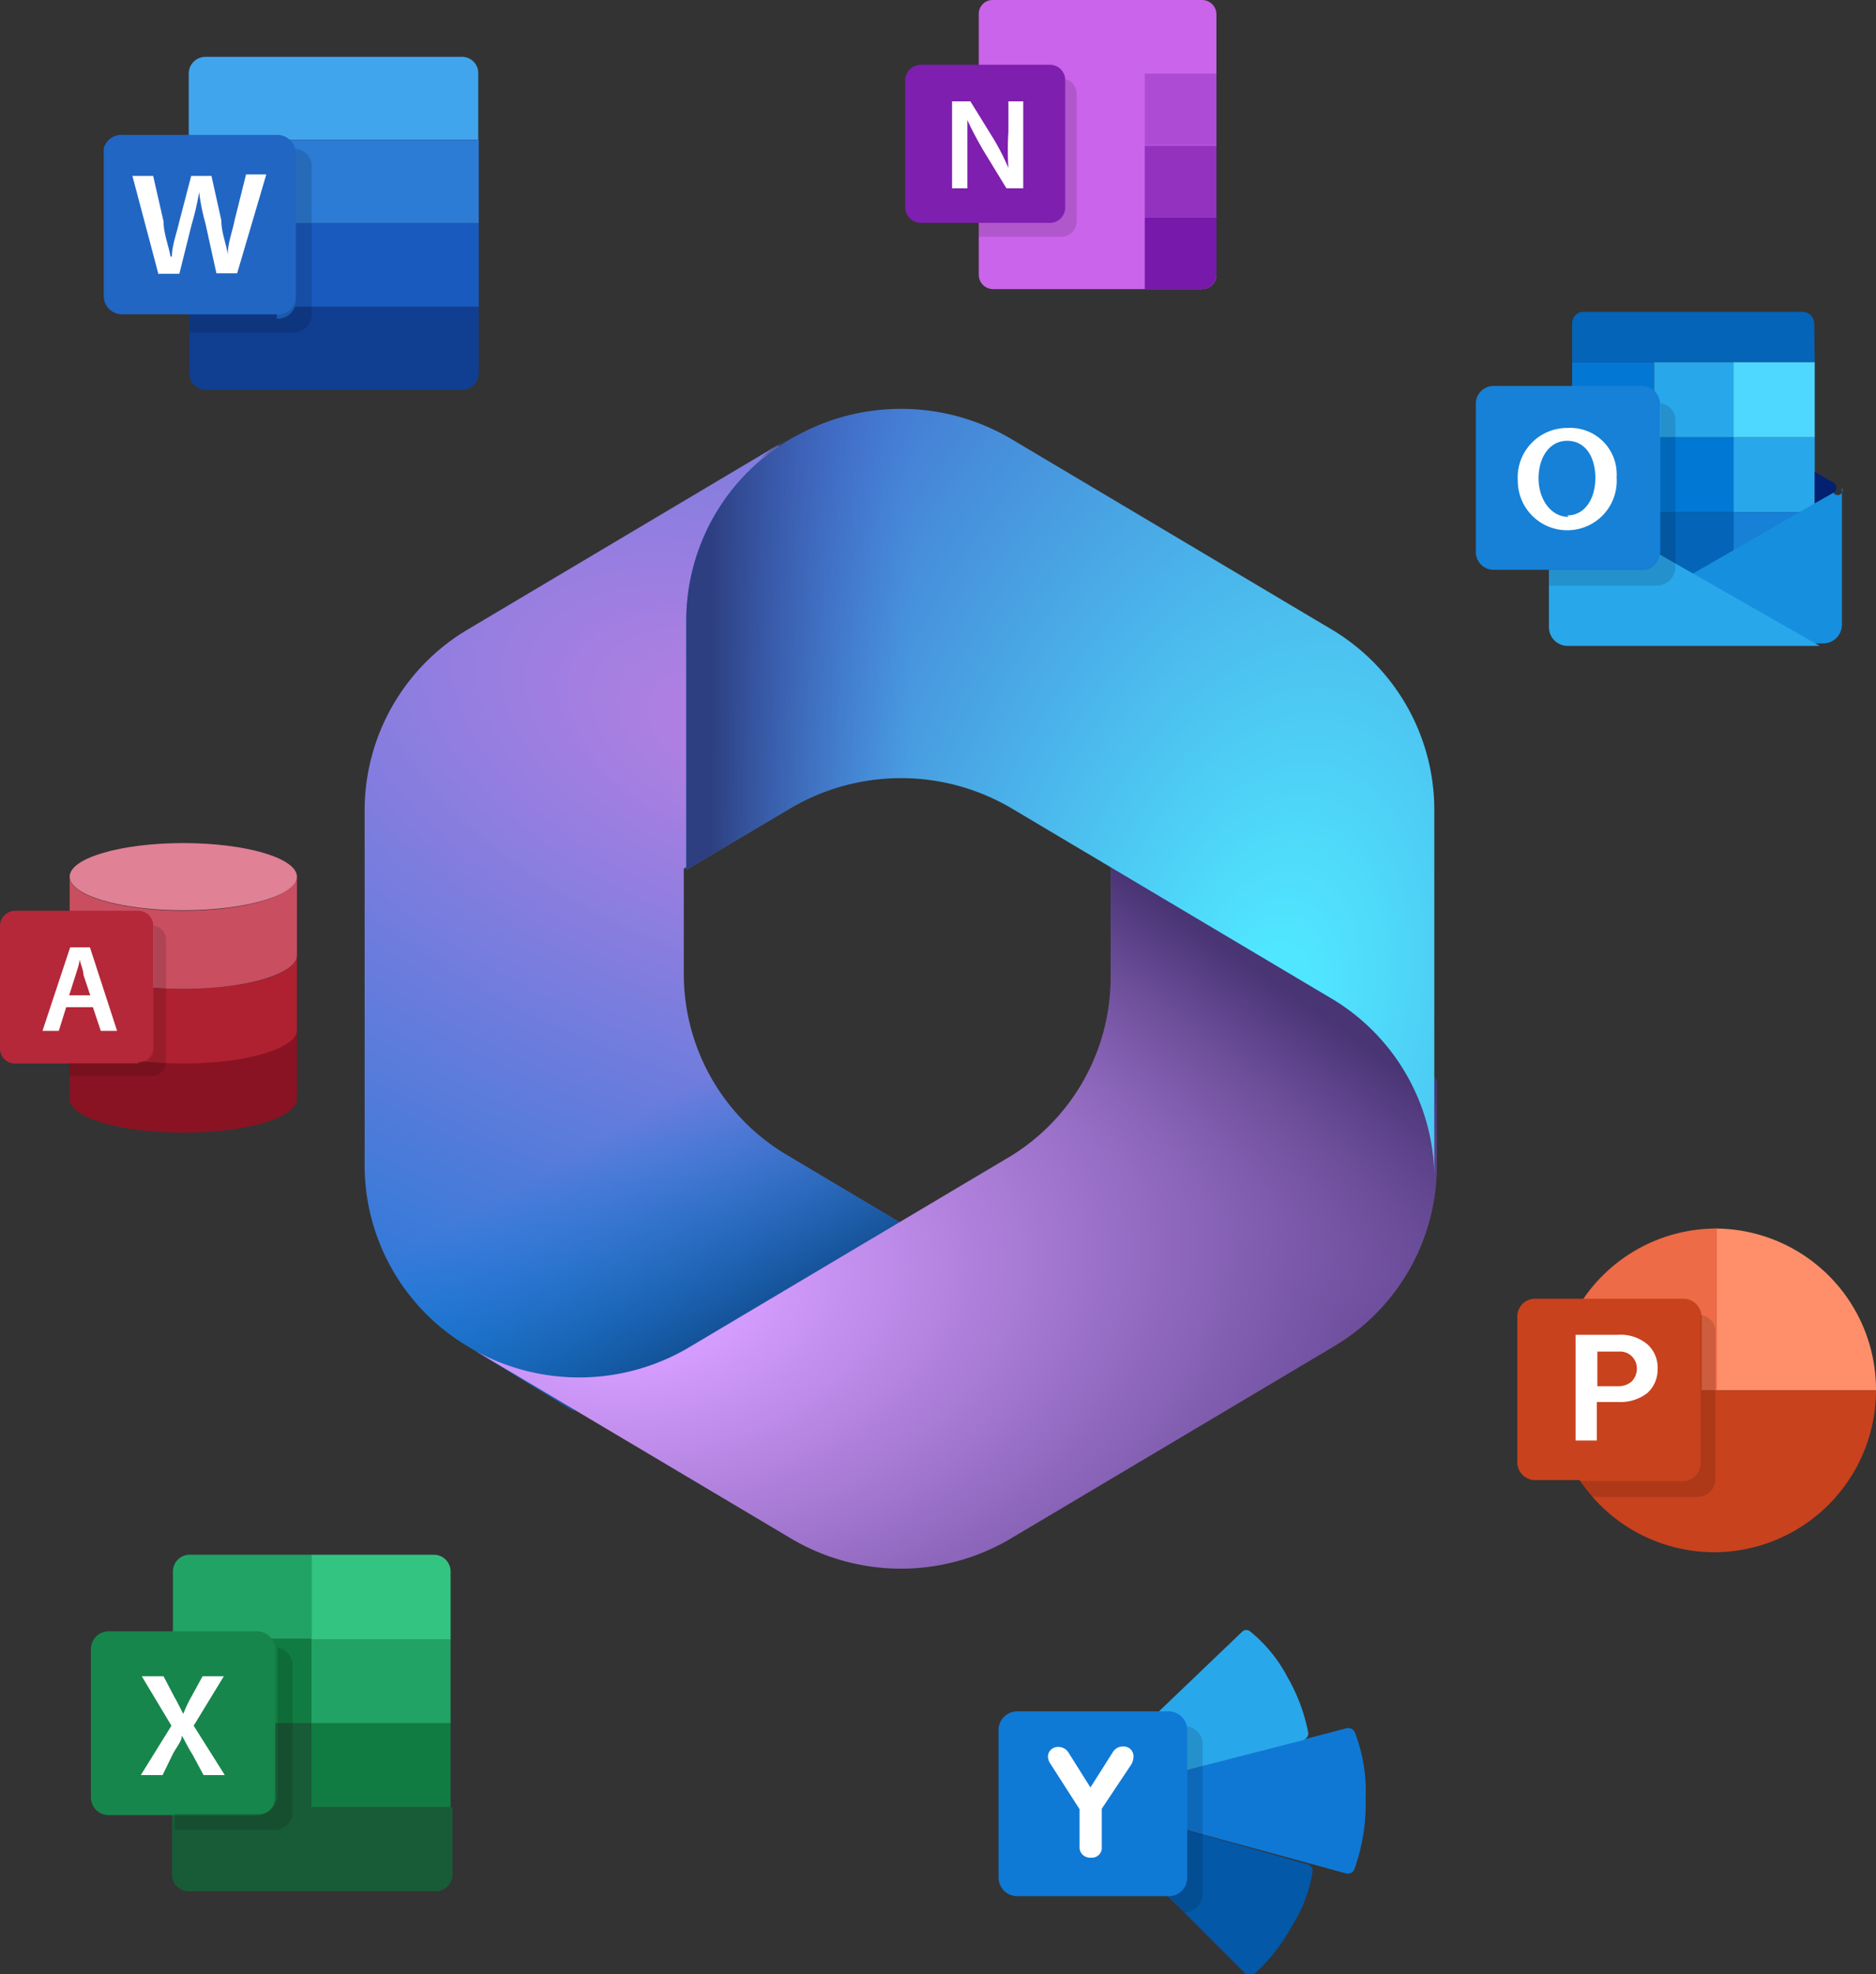
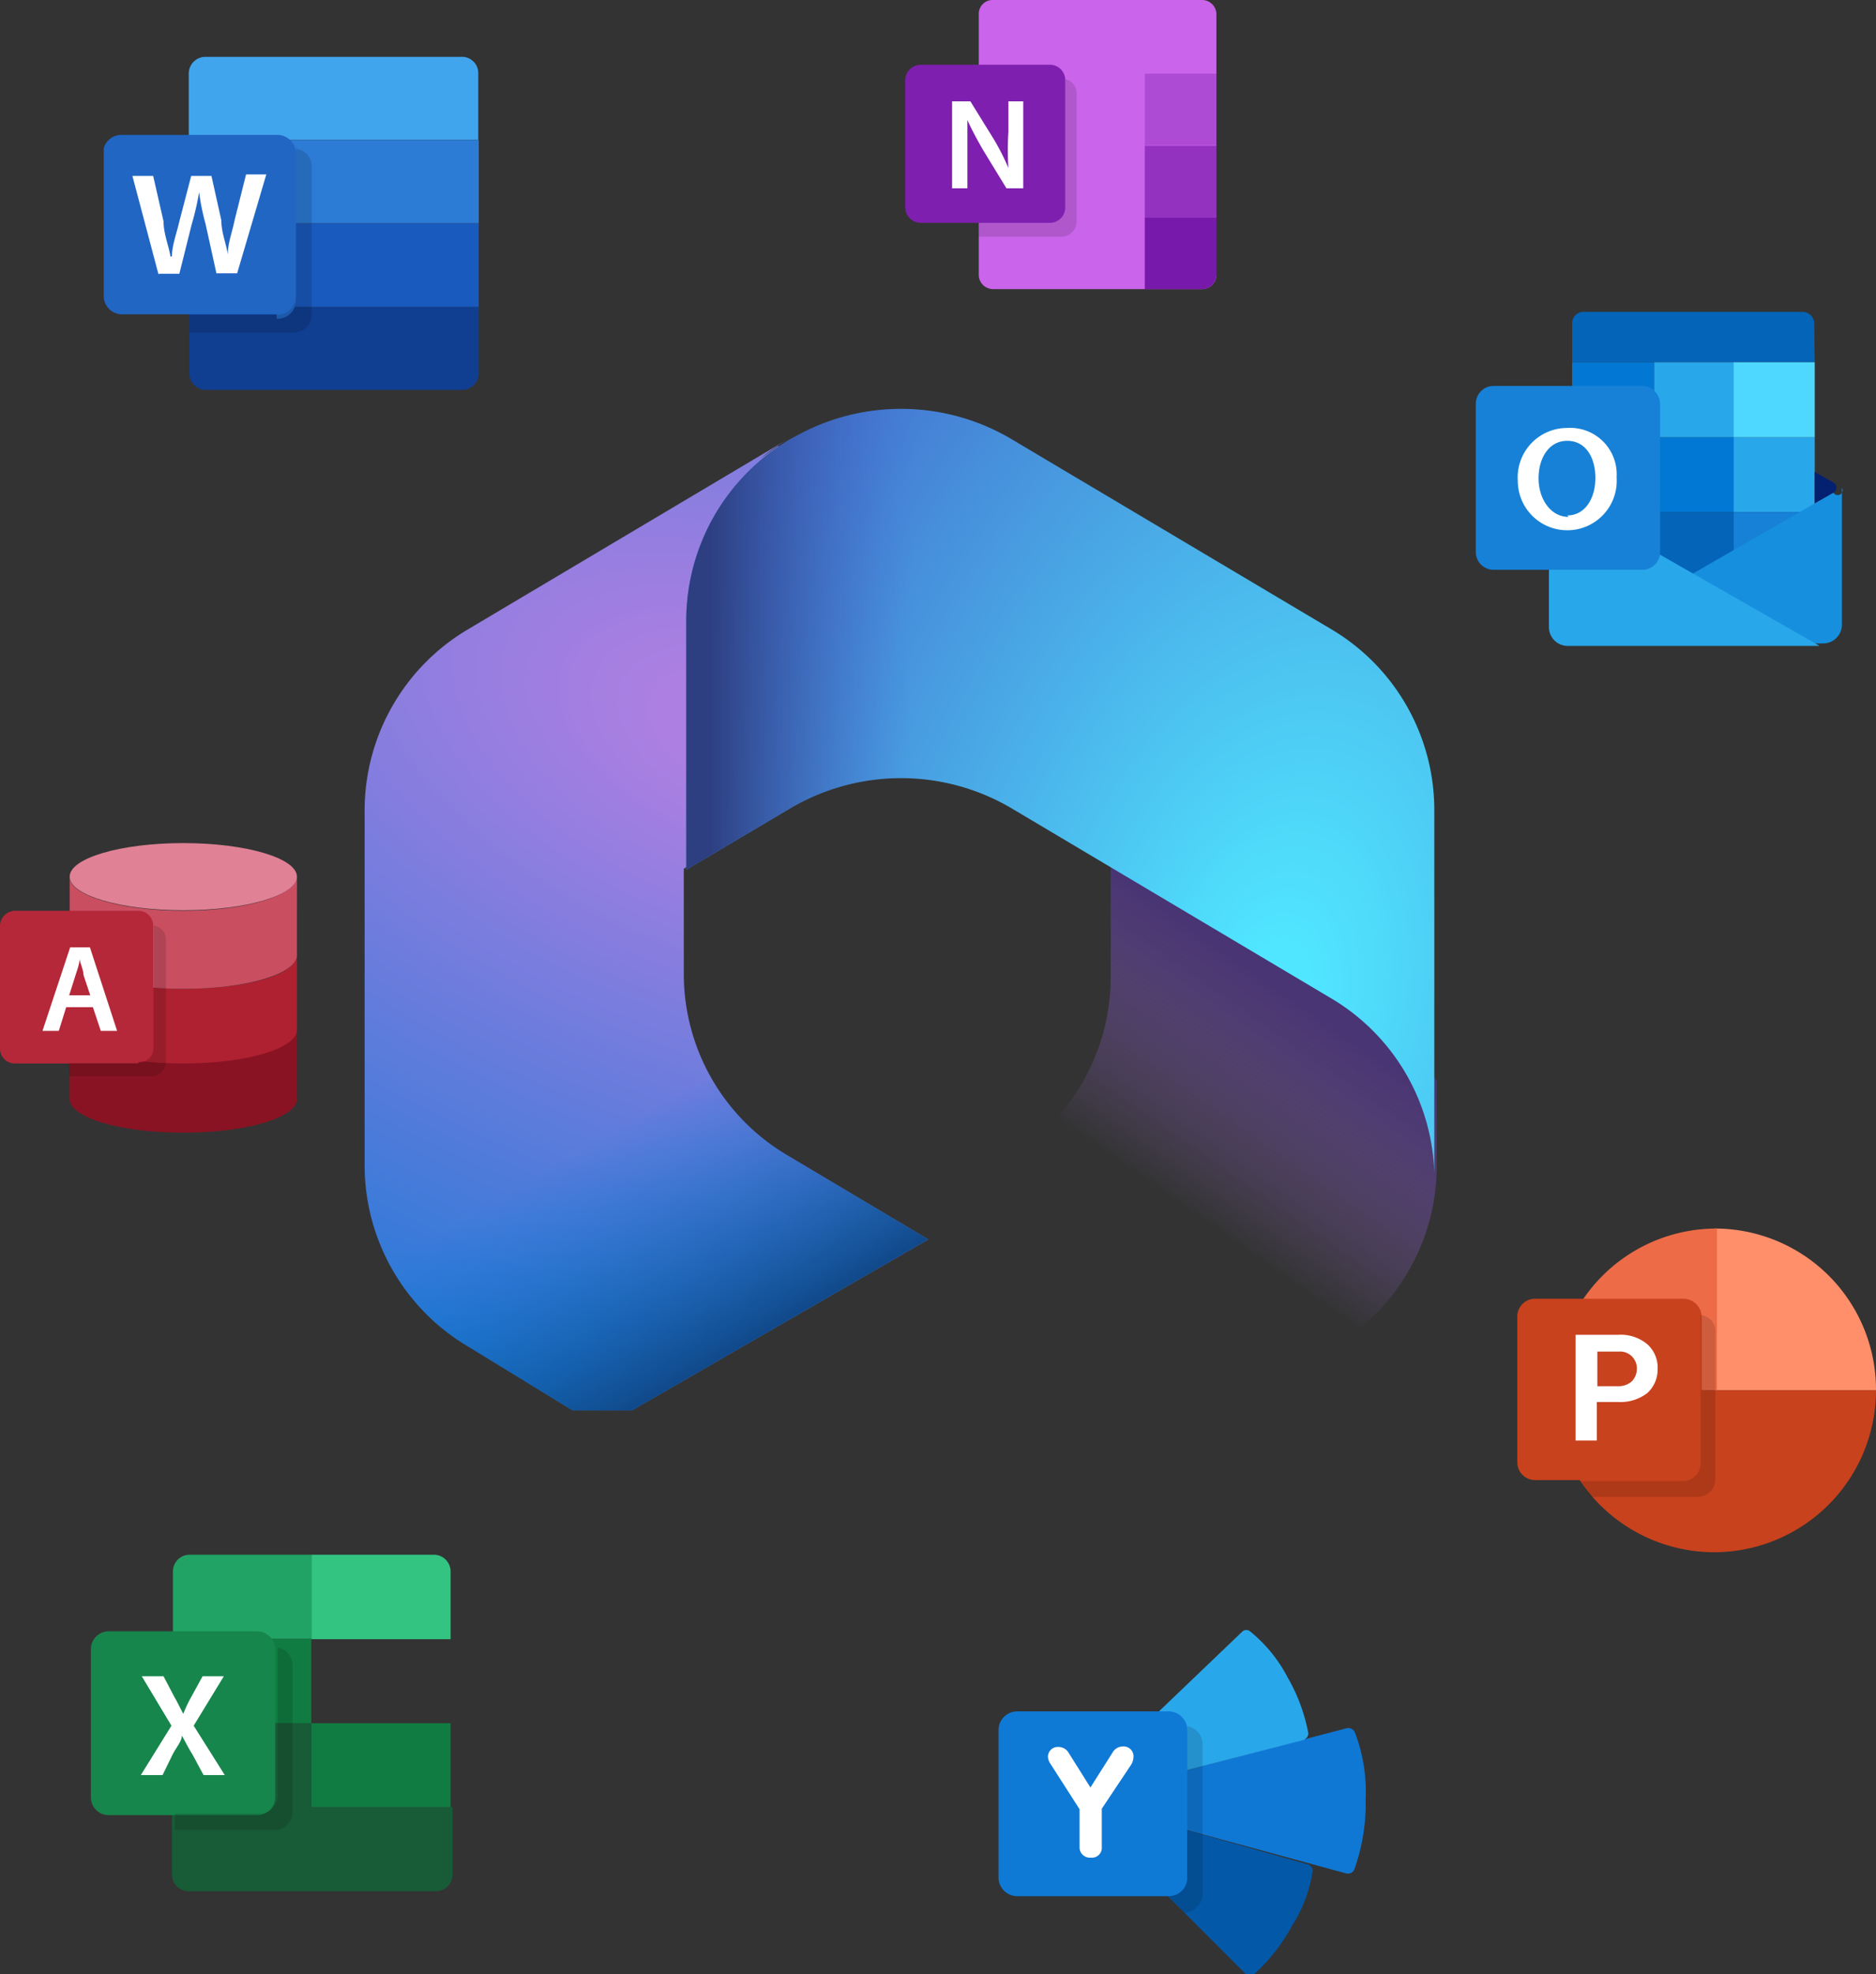
<svg xmlns="http://www.w3.org/2000/svg" xmlns:xlink="http://www.w3.org/1999/xlink" id="image-2" viewBox="0 0 37.97 39.95">
  <rect x="0" y="0" width="37.97" height="39.95" fill="#333333" stroke="none" />
  <defs>
    <style>.cls-1{fill:url(#radial-gradient);}.cls-2{fill:url(#linear-gradient);}.cls-3{fill:url(#radial-gradient-2);}.cls-4{fill:url(#linear-gradient-2);}.cls-5{fill:url(#radial-gradient-3);}.cls-6{fill:url(#linear-gradient-3);}.cls-7{fill:url(#radial-gradient-4);}.cls-8{fill:url(#linear-gradient-4);}.cls-9{fill:#41a5ed;}.cls-10{fill:#2c7bd5;}.cls-11{fill:#195abe;}.cls-12{fill:#103e91;}.cls-13{fill:#2166c3;}.cls-14{fill:#fff;}.cls-15{fill-opacity:0.13;}.cls-16{fill:#c8421d;}.cls-17{fill:#ff8f6a;}.cls-18{fill:#ed6b47;}.cls-19{fill:#0464b8;}.cls-20{fill:#0377d4;}.cls-21{fill:#29a7eb;}.cls-22{fill:#4fd8ff;}.cls-23{fill:#1681d7;}.cls-24{fill:#0178d4;}.cls-25{fill:#042071;}.cls-26{fill:#168fde;}.cls-27{fill:#0f78d5;}.cls-28{fill:#0358a8;}.cls-29{fill:#0f79d6;}.cls-30{fill:#21a365;}.cls-31{fill:#107c41;}.cls-32{fill:#185b37;}.cls-33{fill:#33c481;}.cls-34{fill:#17864c;}.cls-35{fill:#891323;}.cls-36{fill:#af2131;}.cls-37{fill:#c94e60;}.cls-38{fill:#e08195;}.cls-39{fill:#b42839;}.cls-40{fill:#ca64ea;}.cls-41{fill:#7e1faf;}.cls-42{fill:#ae4bd5;}.cls-43{fill:#9332bf;}.cls-44{fill:#7719aa;}</style>
    <radialGradient id="radial-gradient" cx="-277.44" cy="425.81" r="0.72" gradientTransform="matrix(-8.83, 23.19, 41.15, 15.15, -19955.06, -0.05)" gradientUnits="userSpaceOnUse">
      <stop offset="0.06" stop-color="#ae7fe2" />
      <stop offset="1" stop-color="#0078d4" />
    </radialGradient>
    <linearGradient id="linear-gradient" x1="19.52" y1="18.25" x2="16.98" y2="22.64" gradientTransform="matrix(1, 0, 0, -1, 0, 46)" gradientUnits="userSpaceOnUse">
      <stop offset="0" stop-color="#114a8b" />
      <stop offset="1" stop-color="#0078d4" stop-opacity="0" />
    </linearGradient>
    <radialGradient id="radial-gradient-2" cx="-277.66" cy="399.24" r="0.72" gradientTransform="matrix(23.19, -3.35, -2.25, -15.06, 7351.61, 5110.79)" gradientUnits="userSpaceOnUse">
      <stop offset="0.13" stop-color="#d59dff" />
      <stop offset="1" stop-color="#5e438f" />
    </radialGradient>
    <linearGradient id="linear-gradient-2" x1="25.9" y1="24.87" x2="23.14" y2="20.92" gradientTransform="matrix(1, 0, 0, -1, 0, 46)" gradientUnits="userSpaceOnUse">
      <stop offset="0" stop-color="#493474" />
      <stop offset="1" stop-color="#8c66ba" stop-opacity="0" />
    </linearGradient>
    <radialGradient id="radial-gradient-3" cx="-299.38" cy="425.95" r="0.72" gradientTransform="matrix(-18.24, -4.55, -7.79, 30.18, -2115.37, -14194.67)" gradientUnits="userSpaceOnUse">
      <stop offset="0.06" stop-color="#50e6ff" />
      <stop offset="1" stop-color="#436dcd" />
    </radialGradient>
    <linearGradient id="linear-gradient-3" x1="15.89" y1="27.72" x2="19.97" y2="27.72" gradientTransform="matrix(1, 0, 0, -1, 0, 46)" gradientUnits="userSpaceOnUse">
      <stop offset="0" stop-color="#2d3f80" />
      <stop offset="1" stop-color="#436dcd" stop-opacity="0" />
    </linearGradient>
    <radialGradient id="radial-gradient-4" cx="-298.19" cy="426.25" r="0" gradientTransform="matrix(-24.16, -6.13, -10.31, 40.67, -2808.42, -19132.27)" xlink:href="#radial-gradient-3" />
    <linearGradient id="linear-gradient-4" x1="0" y1="17" x2="0" y2="17" xlink:href="#linear-gradient-3" />
  </defs>
  <path class="cls-1" d="M17.58,11.09l-.12.07a4.51,4.51,0,0,0-.55.39l.35-.25h3l.54,4L18.08,18l-2.72,1.85V22a4.26,4.26,0,0,0,2.1,3.65l2.85,1.7-6,3.46H13.11L11,29.52a4.26,4.26,0,0,1-2.1-3.65V18.68A4.26,4.26,0,0,1,11,15l6.51-3.87Z" transform="translate(-1.52 -2.27)" />
  <path class="cls-2" d="M17.58,11.09l-.12.07a4.51,4.51,0,0,0-.55.39l.35-.25h3l.54,4L18.08,18l-2.72,1.85V22a4.26,4.26,0,0,0,2.1,3.65l2.85,1.7-6,3.46H13.11L11,29.52a4.26,4.26,0,0,1-2.1-3.65V18.68A4.26,4.26,0,0,1,11,15l6.51-3.87Z" transform="translate(-1.52 -2.27)" />
-   <path class="cls-3" d="M24,19.61V22A4.25,4.25,0,0,1,22,25.65l-6.51,3.87a4.37,4.37,0,0,1-4.34.09l6.36,3.78a4.36,4.36,0,0,0,4.49,0l6.51-3.87a4.25,4.25,0,0,0,2.09-3.65V24.14l-.54-.8Z" transform="translate(-1.52 -2.27)" />
  <path class="cls-4" d="M24,19.61V22A4.25,4.25,0,0,1,22,25.65l-6.51,3.87a4.37,4.37,0,0,1-4.34.09l6.36,3.78a4.36,4.36,0,0,0,4.49,0l6.51-3.87a4.25,4.25,0,0,0,2.09-3.65V24.14l-.54-.8Z" transform="translate(-1.52 -2.27)" />
  <path class="cls-5" d="M28.46,15,22,11.16a4.38,4.38,0,0,0-4.36-.07l-.13.07a4.26,4.26,0,0,0-2.1,3.65v5.06l2.1-1.24a4.41,4.41,0,0,1,4.49,0l6.51,3.87A4.26,4.26,0,0,1,30.55,26V18.68A4.25,4.25,0,0,0,28.46,15Z" transform="translate(-1.52 -2.27)" />
  <path class="cls-6" d="M28.46,15,22,11.16a4.38,4.38,0,0,0-4.36-.07l-.13.07a4.26,4.26,0,0,0-2.1,3.65v5.06l2.1-1.24a4.41,4.41,0,0,1,4.49,0l6.51,3.87A4.26,4.26,0,0,1,30.55,26V18.68A4.25,4.25,0,0,0,28.46,15Z" transform="translate(-1.52 -2.27)" />
  <path class="cls-7" d="M0,29Z" transform="translate(-1.52 -2.27)" />
  <path class="cls-8" d="M0,29Z" transform="translate(-1.52 -2.27)" />
  <path class="cls-9" d="M11.21,5.1H5.34V3.75a.34.34,0,0,1,.35-.33h5.16a.33.33,0,0,1,.35.33V5.1Z" transform="translate(-1.52 -2.27)" />
  <path class="cls-10" d="M5.34,5.1h5.87V6.79H5.34Z" transform="translate(-1.52 -2.27)" />
  <path class="cls-11" d="M5.34,6.79h5.87V8.48H5.34Z" transform="translate(-1.52 -2.27)" />
  <path class="cls-12" d="M10.86,10.16H5.69a.34.34,0,0,1-.34-.33V8.48h5.86V9.83a.34.34,0,0,1-.35.33Z" transform="translate(-1.52 -2.27)" />
  <path class="cls-13" d="M7.12,8.63H4a.37.37,0,0,1-.38-.36v-3A.37.37,0,0,1,4,5H7.12a.38.38,0,0,1,.39.36v3a.37.37,0,0,1-.39.36Z" transform="translate(-1.52 -2.27)" />
  <path class="cls-14" d="M4.73,7.83l-.53-2h.42l.21.92c0,.25.11.51.14.71H5c0-.22.09-.45.15-.71l.24-.92h.41L6,6.73c0,.25.1.47.13.69h0c0-.23.09-.45.14-.7l.23-.92h.41l-.59,2H5.9l-.22-1a4.53,4.53,0,0,1-.13-.64h0a5.5,5.5,0,0,1-.15.65l-.25,1H4.73Z" transform="translate(-1.52 -2.27)" />
  <path class="cls-15" d="M7.51,5.28v3a.38.38,0,0,1-.39.36H5.35V9h2.1a.37.37,0,0,0,.38-.36v-3A.36.36,0,0,0,7.51,5.28Z" transform="translate(-1.52 -2.27)" />
  <path class="cls-16" d="M36.22,33.68a3.28,3.28,0,0,0,3.27-3.28H32.94A3.28,3.28,0,0,0,36.22,33.68Z" transform="translate(-1.52 -2.27)" />
  <path class="cls-17" d="M36.22,27.13V30.4h3.27a3.26,3.26,0,0,0-3.27-3.27Z" transform="translate(-1.52 -2.27)" />
  <path class="cls-18" d="M33,30.4h3.27V27.13A3.26,3.26,0,0,0,33,30.4Z" transform="translate(-1.52 -2.27)" />
  <path class="cls-16" d="M35.59,32.22h-3a.36.36,0,0,1-.36-.36V28.91a.36.36,0,0,1,.36-.36h3a.37.37,0,0,1,.37.36v2.95a.37.37,0,0,1-.37.36Z" transform="translate(-1.52 -2.27)" />
  <path class="cls-14" d="M33.84,30.64v.78h-.43V29.28h.86a.84.84,0,0,1,.59.19.63.63,0,0,1,.21.5.64.64,0,0,1-.21.49.89.89,0,0,1-.59.18Zm0-.32h.43a.4.4,0,0,0,.28-.1.37.37,0,0,0,.1-.25.34.34,0,0,0-.37-.35h-.43v.7Z" transform="translate(-1.52 -2.27)" />
  <path class="cls-15" d="M35.94,28.88v3a.36.36,0,0,1-.36.36H33.5l.22.32h2.16a.36.36,0,0,0,.36-.36V29.23a.33.33,0,0,0-.3-.35Z" transform="translate(-1.52 -2.27)" />
  <path class="cls-19" d="M38.25,9.6H33.34V8.82a.23.23,0,0,1,.23-.24H38a.24.24,0,0,1,.24.24Z" transform="translate(-1.52 -2.27)" />
  <path class="cls-20" d="M33.34,9.6H35v1.52H33.34Z" transform="translate(-1.52 -2.27)" />
  <path class="cls-21" d="M35,9.6h1.63v1.52H35Z" transform="translate(-1.52 -2.27)" />
  <path class="cls-22" d="M36.61,9.6h1.64v1.52H36.61Z" transform="translate(-1.52 -2.27)" />
  <path class="cls-23" d="M33.34,11.12H35v1.51H33.34Z" transform="translate(-1.52 -2.27)" />
  <path class="cls-24" d="M35,11.12h1.63v1.51H35Z" transform="translate(-1.52 -2.27)" />
  <path class="cls-21" d="M36.61,11.12h1.64v1.51H36.61Z" transform="translate(-1.52 -2.27)" />
  <path class="cls-19" d="M35,12.63h1.63v1.51H35Z" transform="translate(-1.52 -2.27)" />
  <path class="cls-23" d="M36.61,12.63h1.64v1.51H36.61Z" transform="translate(-1.52 -2.27)" />
  <path class="cls-25" d="M38.63,12.24l-.38.22v-.64l.37.21A.12.12,0,0,1,38.63,12.24Z" transform="translate(-1.52 -2.27)" />
  <path class="cls-26" d="M38.63,12.24l0,0,0,0-.3.17h0l-5,2.88h5.08a.38.38,0,0,0,.39-.39V12.14A.09.09,0,0,1,38.63,12.24Z" transform="translate(-1.52 -2.27)" />
  <path class="cls-21" d="M38.35,15.34H33.26a.38.38,0,0,1-.39-.39V12.21Z" transform="translate(-1.52 -2.27)" />
  <path class="cls-23" d="M34.75,13.8h-3a.36.36,0,0,1-.36-.36v-3a.36.36,0,0,1,.36-.36h3a.37.37,0,0,1,.37.36v3a.36.36,0,0,1-.37.36Z" transform="translate(-1.52 -2.27)" />
  <path class="cls-14" d="M33.24,13a1,1,0,0,1-1-1,1,1,0,0,1,1-1.07.94.94,0,0,1,1,1A1,1,0,0,1,33.24,13Zm0-.3c.36,0,.57-.34.57-.76s-.2-.75-.57-.75-.58.35-.58.76S32.9,12.73,33.27,12.73Z" transform="translate(-1.52 -2.27)" />
-   <path class="cls-15" d="M35.13,10.43v3a.37.37,0,0,1-.37.36H32.87v.33h2.19a.38.38,0,0,0,.37-.37v-3A.35.35,0,0,0,35.13,10.43Z" transform="translate(-1.52 -2.27)" />
  <path class="cls-27" d="M28.77,40.18l-3.23-.88V38.09l3.24-.85a.15.15,0,0,1,.16.08,3.32,3.32,0,0,1,.22,1.35,3.92,3.92,0,0,1-.23,1.43.14.14,0,0,1-.16.08Z" transform="translate(-1.52 -2.27)" />
  <path class="cls-21" d="M27.94,37.47l-2.83.73-.53-.92,2.09-2a.12.12,0,0,1,.15,0,2.94,2.94,0,0,1,.76.93A3.6,3.6,0,0,1,28,37.34a.13.13,0,0,1-.09.13Z" transform="translate(-1.52 -2.27)" />
  <path class="cls-28" d="M26.71,42.19l-2.07-2.07.53-.92L28,40a.14.14,0,0,1,.09.12,2.87,2.87,0,0,1-.42,1.12,3.69,3.69,0,0,1-.79,1A.13.13,0,0,1,26.71,42.19Z" transform="translate(-1.52 -2.27)" />
  <path class="cls-29" d="M25.18,40.64H22.1a.38.38,0,0,1-.37-.37v-3a.38.38,0,0,1,.37-.37h3.08a.38.38,0,0,1,.37.37v3a.37.37,0,0,1-.37.37Z" transform="translate(-1.52 -2.27)" />
  <path class="cls-14" d="M24.25,37.61a.24.24,0,0,0-.21.12l-.45.71-.44-.7a.24.24,0,0,0-.21-.12.2.2,0,0,0-.21.19.27.27,0,0,0,.05.15l.59.92v.76a.21.21,0,0,0,.23.22.2.2,0,0,0,.22-.22v-.77L24.4,38a.31.31,0,0,0,.06-.16A.2.2,0,0,0,24.25,37.61Z" transform="translate(-1.52 -2.27)" />
  <path class="cls-15" d="M25.55,37.2v3.06a.38.38,0,0,1-.37.38l.31.33a.38.38,0,0,0,.37-.38v-3A.37.37,0,0,0,25.55,37.2Z" transform="translate(-1.52 -2.27)" />
-   <path class="cls-30" d="M7.82,35.43h2.82v1.71H7.82Z" transform="translate(-1.52 -2.27)" />
  <path class="cls-31" d="M7.82,37.14h2.82v1.7H7.82ZM5,35.43H7.82v1.71H5Z" transform="translate(-1.52 -2.27)" />
  <path class="cls-32" d="M7.82,38.84v-1.7H5v3.07a.34.34,0,0,0,.34.33h5a.34.34,0,0,0,.34-.33V38.84Z" transform="translate(-1.52 -2.27)" />
  <path class="cls-33" d="M10.3,33.73H7.82v1.71h2.82V34.07A.34.34,0,0,0,10.3,33.73Z" transform="translate(-1.52 -2.27)" />
  <path class="cls-30" d="M7.82,33.73H5.35a.34.34,0,0,0-.33.34v1.36H7.83v-1.7Z" transform="translate(-1.52 -2.27)" />
  <path class="cls-34" d="M6.72,39h-3a.36.36,0,0,1-.36-.36v-3a.36.36,0,0,1,.36-.36h3a.37.37,0,0,1,.37.36v3a.36.36,0,0,1-.37.36Z" transform="translate(-1.52 -2.27)" />
  <path class="cls-14" d="M5.64,38.19l-.22-.41c-.1-.16-.15-.27-.22-.39h0c0,.12-.11.23-.19.39l-.2.41H4.37l.62-1-.6-1h.44l.22.42c.07.12.12.23.18.34h0a2.6,2.6,0,0,1,.16-.34l.23-.42h.43l-.61,1,.63,1Z" transform="translate(-1.52 -2.27)" />
  <path class="cls-15" d="M7.14,35.61v3a.37.37,0,0,1-.37.36H5.06v.33h2A.38.38,0,0,0,7.44,39V36A.36.36,0,0,0,7.14,35.61Z" transform="translate(-1.52 -2.27)" />
  <path class="cls-35" d="M5.23,23.78c-1.27,0-2.3-.3-2.3-.68v1.41c0,.37,1,.68,2.3.68s2.3-.31,2.3-.68V23.1C7.53,23.48,6.5,23.78,5.23,23.78Z" transform="translate(-1.52 -2.27)" />
  <path class="cls-36" d="M5.23,22.28c-1.27,0-2.3-.31-2.3-.68v1.51c0,.37,1,.68,2.3.68s2.3-.31,2.3-.68V21.59C7.53,22,6.5,22.28,5.23,22.28Z" transform="translate(-1.52 -2.27)" />
  <path class="cls-37" d="M5.23,20.7c-1.27,0-2.3-.31-2.3-.68V21.6c0,.37,1,.68,2.3.68s2.3-.31,2.3-.68V20C7.53,20.39,6.5,20.7,5.23,20.7Z" transform="translate(-1.52 -2.27)" />
  <ellipse class="cls-38" cx="3.71" cy="17.74" rx="2.3" ry="0.68" />
  <path class="cls-39" d="M4.32,23.79H1.82a.3.3,0,0,1-.3-.3V21a.31.31,0,0,1,.3-.3h2.5a.3.3,0,0,1,.3.3v2.46a.29.29,0,0,1-.3.3Z" transform="translate(-1.52 -2.27)" />
  <path class="cls-14" d="M2.86,22.65l-.15.48H2.38l.56-1.69h.4l.55,1.69H3.56l-.16-.48Zm.49-.23L3.21,22c0-.1-.06-.22-.08-.32h0c0,.1-.05.22-.08.32l-.13.41h.44Z" transform="translate(-1.52 -2.27)" />
  <path class="cls-15" d="M4.63,21v2.48a.3.3,0,0,1-.3.3H2.92v.27H4.58a.3.3,0,0,0,.3-.3V21.3A.29.29,0,0,0,4.63,21Z" transform="translate(-1.52 -2.27)" />
  <path class="cls-40" d="M25.85,8.12H21.62a.29.29,0,0,1-.29-.29V2.56a.28.28,0,0,1,.29-.29h4.23a.29.29,0,0,1,.29.29V7.83a.29.29,0,0,1-.29.29Z" transform="translate(-1.52 -2.27)" />
  <path class="cls-41" d="M22.77,6.78H20.16a.32.32,0,0,1-.32-.32V3.89a.32.32,0,0,1,.32-.31h2.61a.31.31,0,0,1,.31.31V6.46a.31.31,0,0,1-.31.32Z" transform="translate(-1.52 -2.27)" />
  <path class="cls-14" d="M20.79,6.08V4.32h.37l.47.76a4.68,4.68,0,0,1,.3.59h0a5.62,5.62,0,0,1,0-.73V4.32h.3V6.08h-.34l-.47-.77c-.11-.19-.23-.41-.32-.61h0c0,.23,0,.46,0,.75v.63Z" transform="translate(-1.52 -2.27)" />
  <path class="cls-42" d="M24.69,3.76h1.45V5.21H24.69Z" transform="translate(-1.52 -2.27)" />
  <path class="cls-43" d="M24.69,5.22h1.45V6.67H24.69Z" transform="translate(-1.52 -2.27)" />
  <path class="cls-44" d="M24.69,8.12h1.19a.3.3,0,0,0,.26-.29V6.67H24.69Z" transform="translate(-1.52 -2.27)" />
  <path class="cls-15" d="M23.08,3.87V6.46a.31.31,0,0,1-.31.32H21.33v.28H23a.31.31,0,0,0,.31-.32V4.18A.3.3,0,0,0,23.08,3.87Z" transform="translate(-1.52 -2.27)" />
</svg>